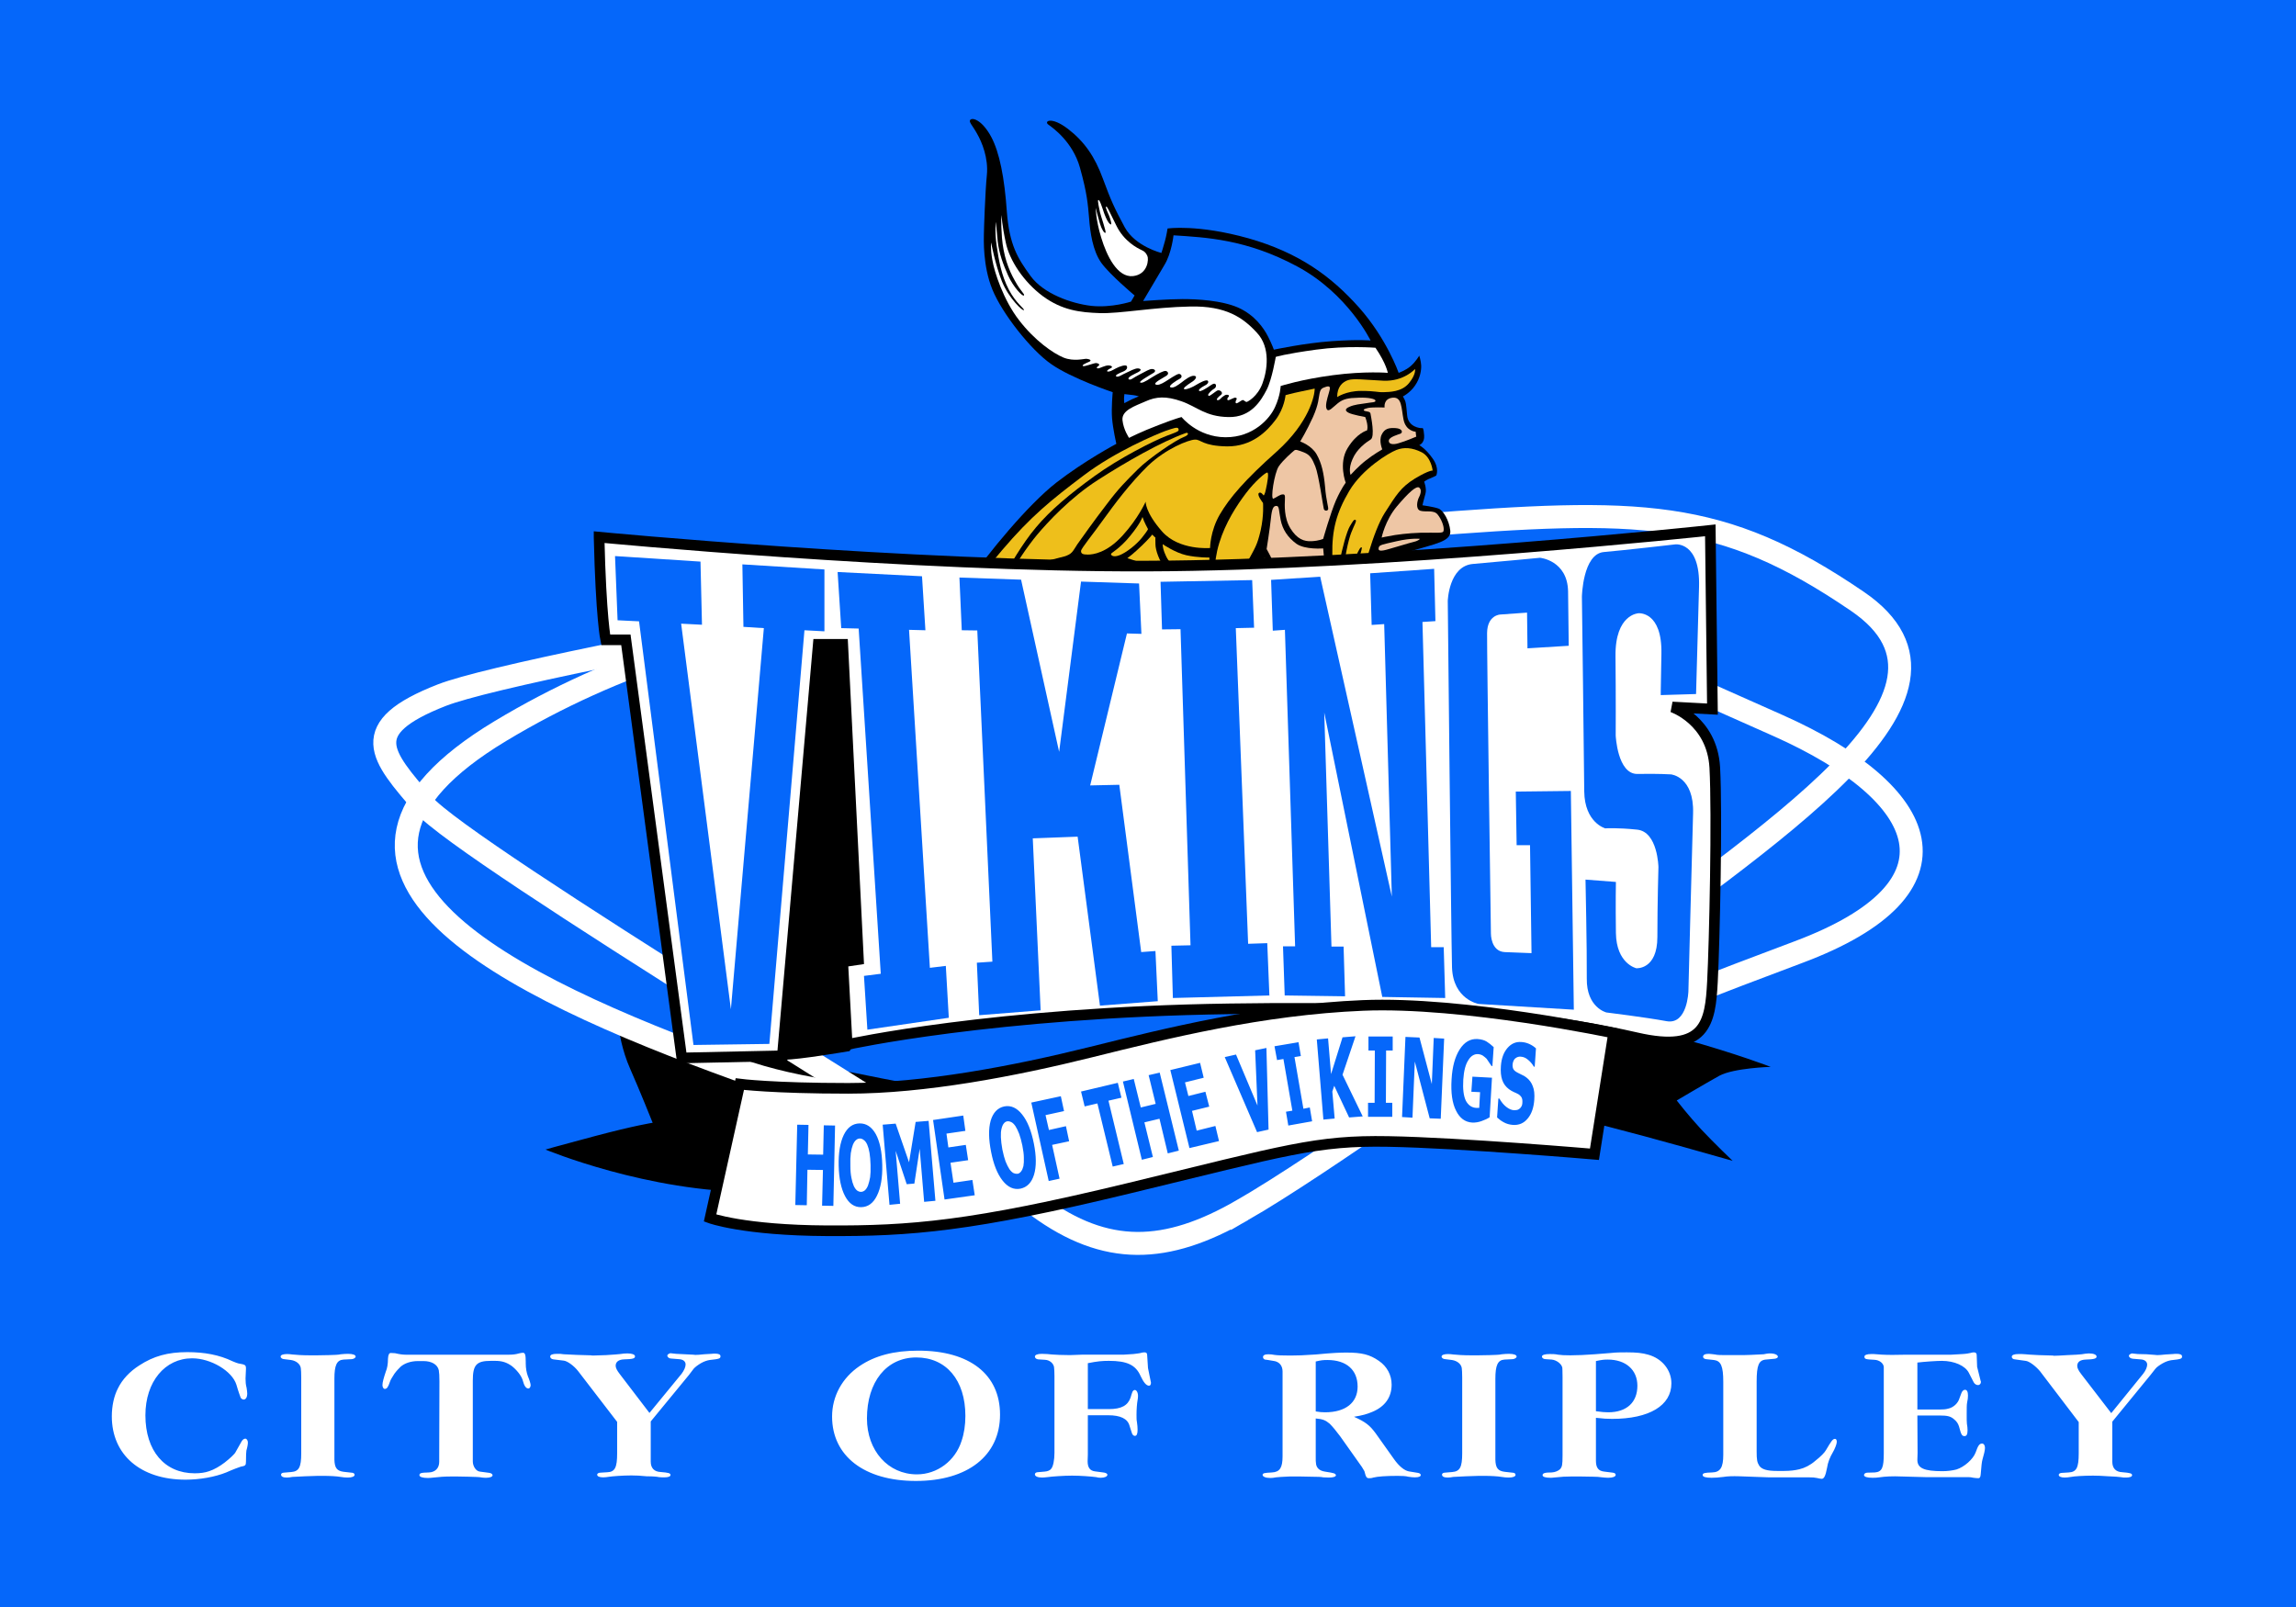
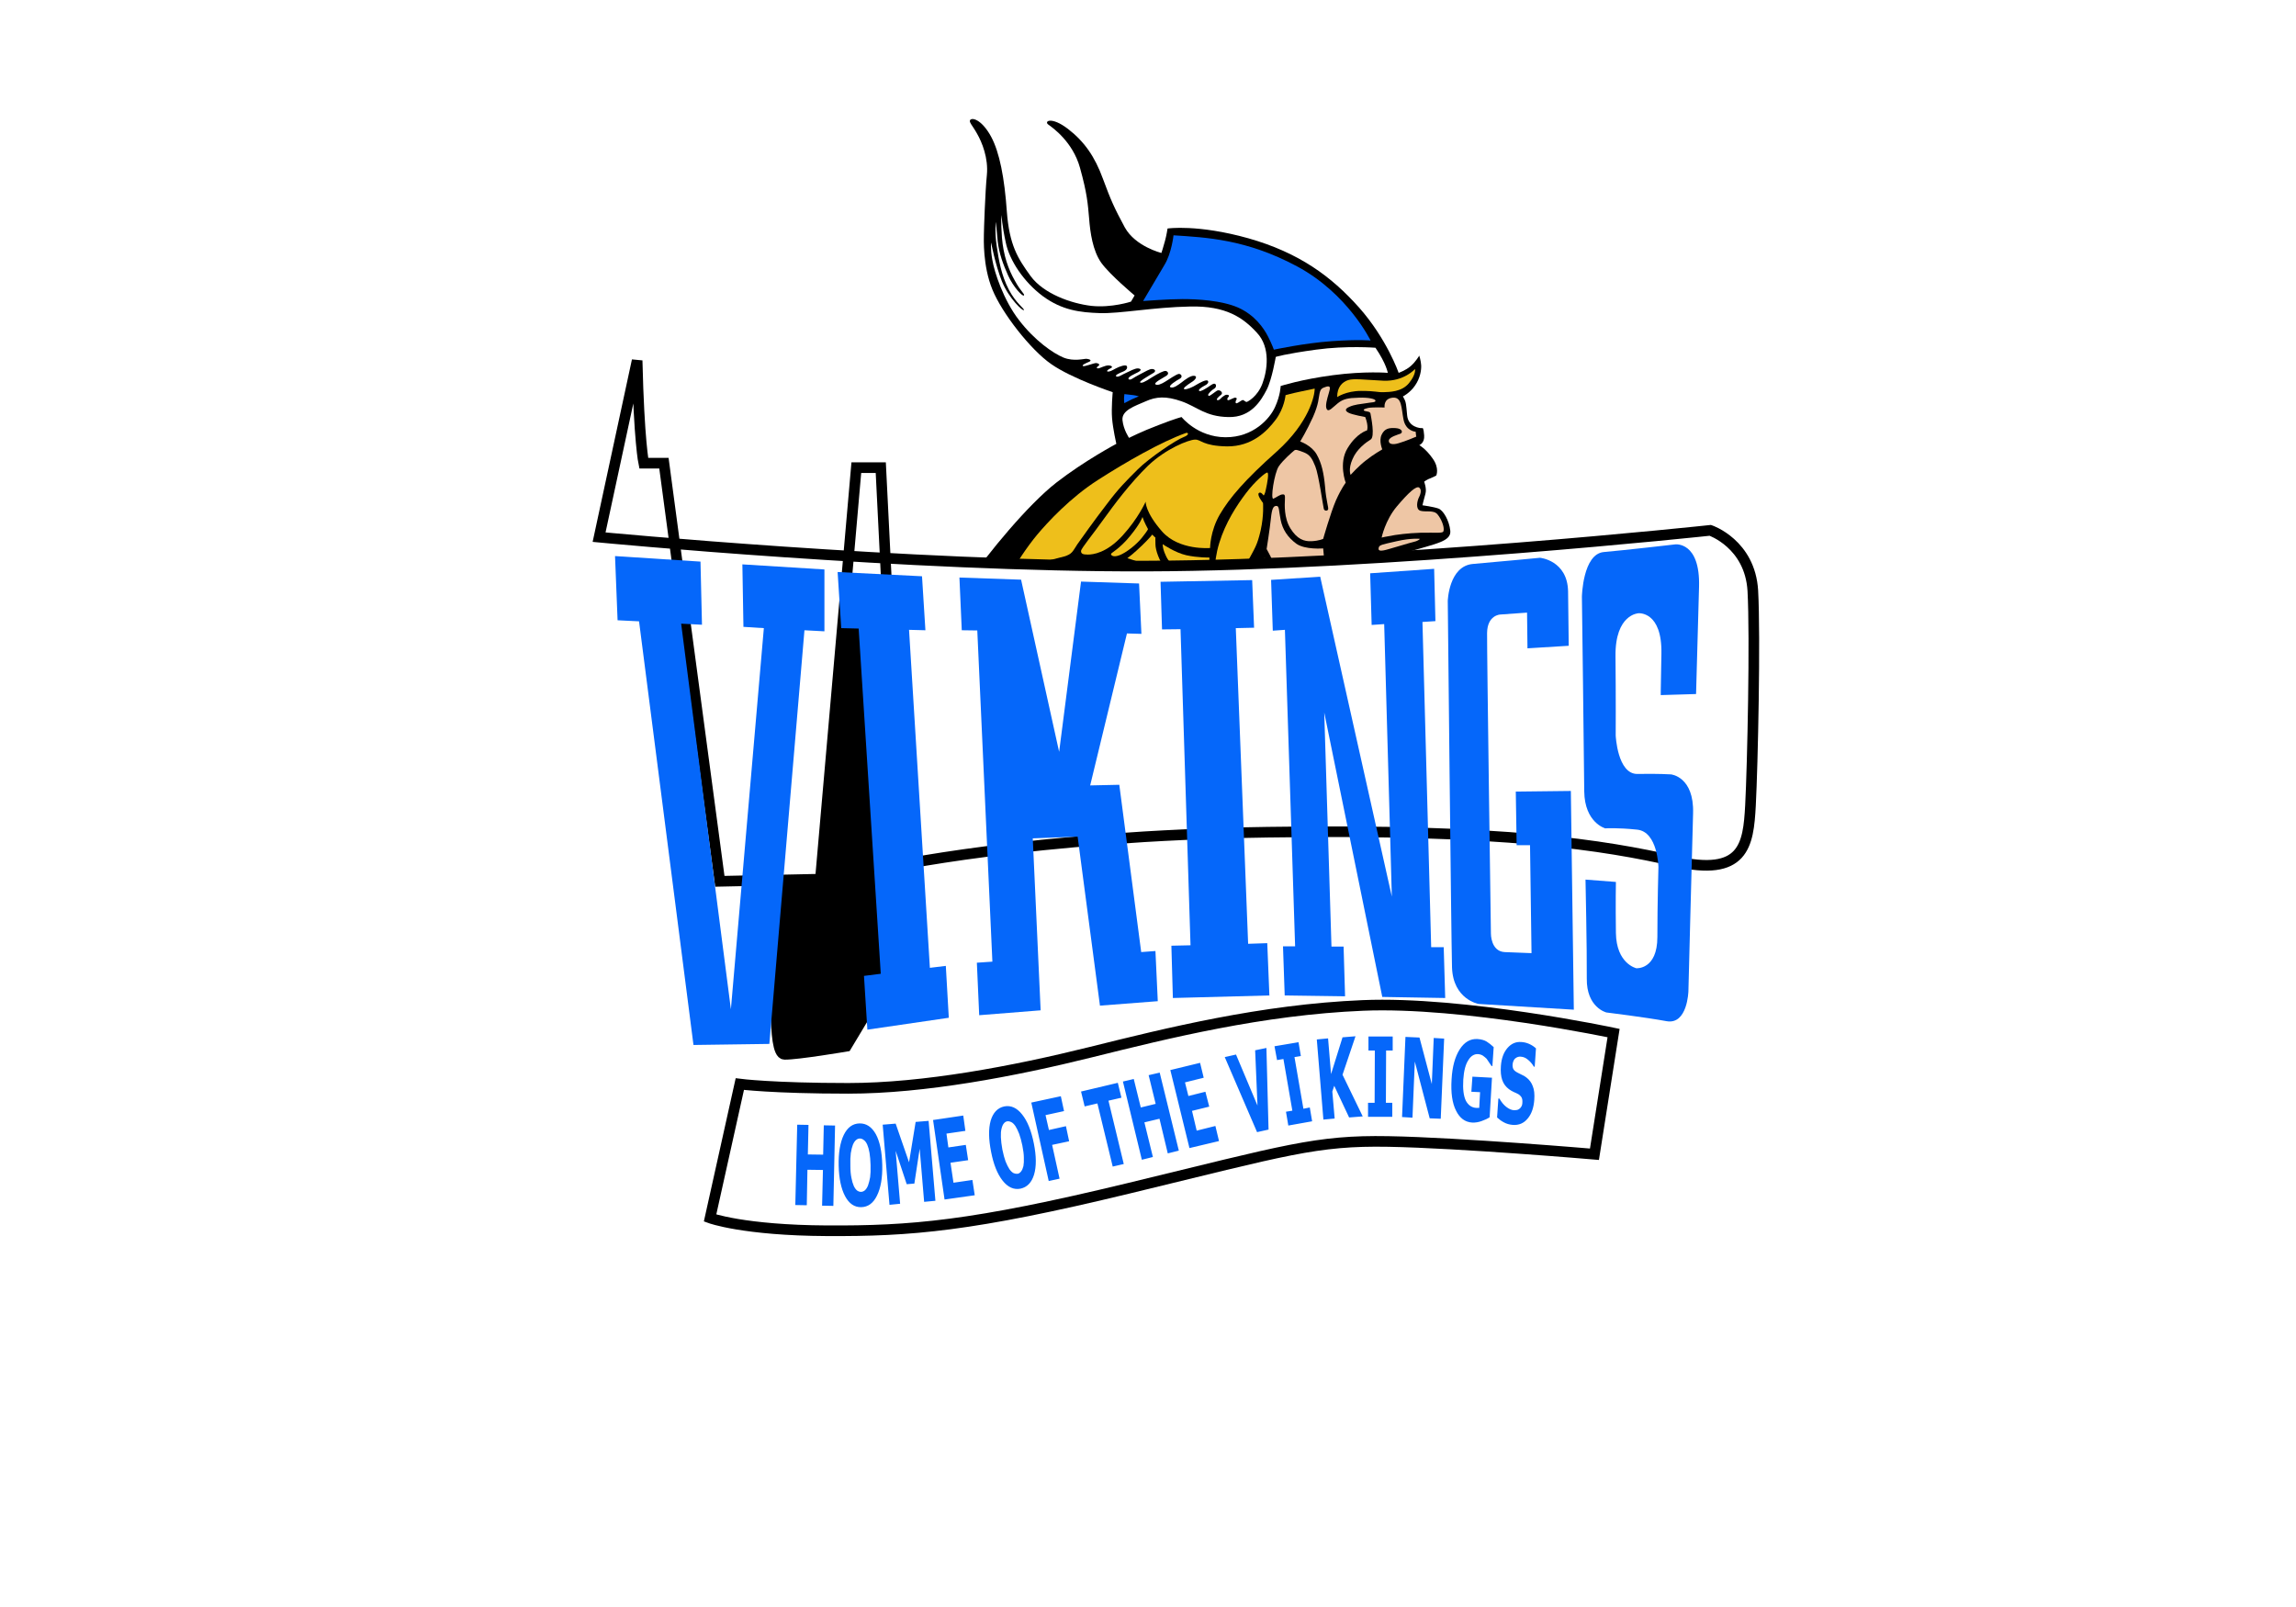
<svg xmlns="http://www.w3.org/2000/svg" version="1.2" viewBox="0 0 1080 756" width="1080" height="756">
  <title>flag (3)-svg</title>
  <style>
		.s0 { fill: #0567fa } 
		.s1 { fill: #000000 } 
		.s2 { fill: none;stroke: #ffffff;stroke-width: 10.8 } 
		.s3 { fill: #ffffff } 
		.s4 { fill: #eebf1b } 
		.s5 { fill: #eec6a5 } 
		.s6 { fill: #000000;stroke: #000000;stroke-width: 5 } 
		.s7 { fill: #ffffff;stroke: #000000;stroke-width: 5 } 
	</style>
-   <path id="Layer" class="s0" d="m0 0h1080v756h-1080z" />
  <g id="Layer">
-     <path id="Shape 18" class="s1" d="m589.9 520.8c-117.2 1.5-183.7 40-234.5 40-50.8 0.1-98.8-20-98.8-20 0 0 3.9-1.2 23.1-6.3 19.2-5.1 27.3-6.3 27.3-6.3 0 0-6.4-16-10.5-25.2-4.1-9.2-5.2-17.9-5.2-17.9 0 0 31.3 7.6 65.2 11.6 33.8 3.9 82.3 18.4 116.7 17.8 34.4-0.6 152.6-48.6 224-43.1 71.4 5.6 135.7 30.5 135.7 30.5 0 0-17.4 0.5-24.2 4.2-6.8 3.8-20 11.6-20 11.6 0 0 5.4 7 11.6 13.7 6.2 6.6 14.7 14.7 14.7 14.7-130.5-37.1-107.8-26.7-225.1-25.3z" />
    <path id="Shape 1" class="s2" d="m667.8 266.4c0 0 97.1 43.1 168.5 74.9 72.1 32.1 90.6 76.3 9.7 106.6-80.8 30.2-116.3 46.2-116.3 46.2 0 0-271.6 49.2-382.7 9-109.7-39.7-219.6-94.2-111.6-159.2 107.8-64.9 234.6-71.7 432.4-77.5z" />
    <path id="Shape 2" class="s2" d="m584.4 569.3c-36 20.8-64.2 21.5-96-1.7-31.7-23.1-269.5-166.2-289.3-189.2-19.8-23-31.4-35.7 8.8-51.4 40.7-15.8 356.3-71.7 458.9-79.8 104.7-8.2 142.6-8.2 206.9 35.7 64.5 44-40.9 108.5-132.6 178.1-37.2 28.3-120.2 87.3-156.7 108.3z" />
    <g id="Folder 1">
      <path id="Shape 1" class="s1" d="m466.2 64.3c4 7.4 6.3 19.5 7.4 35.2 1.2 15.8 5.1 22 11.2 30.4 6.1 8.3 19.1 12.9 28.6 14 9.5 1 18.6-2 18.6-2l1.7-2.9c0 0-11.7-9.8-15.7-15.4-4-5.7-5.2-14.2-5.7-20.9-0.6-6.8-0.9-11.6-4.3-23.8-3.4-12.2-12.8-18.8-14.9-20.3-2.1-1.5 1.3-4 9.2 2 7.8 6 12.7 13.1 16.5 23.5 3.8 10.3 5.4 13.8 10.3 22.9 5 9 17.2 12 17.2 12 0 0 1.1-3.3 1.7-5.7 0.7-2.5 1.2-5.8 1.2-5.8 0 0 14.1-2.1 38 4.6 23.9 6.8 39 17.9 52.1 32.6 13.1 14.8 18.6 30.7 18.6 30.7 0 0 3.3-1.1 5.7-3.2 2.4-2.1 4-4.9 4-4.9 0 0 0.8 2.5 0.9 4.6 0.1 2.1-0.4 5.9-2.9 9.5-2.4 3.5-5.7 5.1-5.7 5.1 0 0 0.4 0.6 0.9 1.7 0.5 1.2 0.6 1.6 1.1 7.2 0.5 5.6 6.3 6.1 6.9 6 0.5-0.1 0.8-0.2 1.1 3.4 0.3 3.7-2.3 4.6-2.3 4.6 0 0 3.1 1.7 6.3 6.3 3.3 4.6 1.7 8 1.7 8 0 0-0.8 0.5-2.5 1.2-1.8 0.6-3.2 1.7-3.2 1.7 0 0 1.3 3.3 0.6 5.7-0.7 2.4-1.4 5.4-1.4 5.4 0 0 5.1 0.7 7.4 1.5 2.3 0.7 5.2 5.6 5.7 10.5 0.5 5-7 6.1-18.3 9.5-11.3 3.4-19.2 6.9-19.2 6.9 0 0-0.2 3.7-2.5 13.1-2.4 9.4-3.3 13.4-9.2 25.5-5.9 12.1-16 15.7-17.4 15.7-1.5 0.1 4.1-5 6.8-8.9 2.8-3.8 3.7-10.2 3.7-18.3 0-8-1.7-20-1.7-20 0 0-5.8 2.2-12 6.6-6.2 4.3-10.9 9.7-10.9 9.7 0 0 3.4 6.5 3.2 12.3-0.2 5.8-1.2 10.9-1.2 10.9 0 0 1.8 4.1 1.8 9.4-0.1 5.3-1.2 7.5-1.2 7.5 0 0 2.4 6.5 1.2 12.6-1.3 6.1-3.8 8-3.8 8 0 0 0.2 1.4-0.2 4-0.5 2.5-1.5 3.7-1.5 3.7 0 0 0.3 0.7-0.3 2.9-0.5 2.1-1.7 2.8-1.7 2.8 0 0 0.2 1.4-2.3 6.6-2.5 5.3-5.5 8-8.3 7.7-2.8-0.2-4.6-3.1-3.7-6.8 0.9-3.8 1.1-14.5 1.4-26.4 0.4-11.8-7-54.6-44.6-73.2-37.6-18.6-73 5.7-81.5 11.4-8.6 5.8-13.4 13.2-15.5 11.8-2.1-1.5 1.3-5.5 11.5-20.1 10.1-14.5 28.6-37 42-47.5 13.4-10.4 28.3-18.3 28.3-18.3 0 0-1.6-7.1-2-12-0.4-4.8 0.3-12.3 0.3-12.3 0 0-19.2-6.4-28.9-13.2-9.7-6.7-23.2-24-27.7-35.1-4.6-11.2-4-24-4-25.8 0-1.8 0.6-20.1 1.4-28 0.8-8-2.3-15.5-4.6-19.5-2.2-4-4.2-5.7-3.1-6.6 1.3-1.1 5.7 0.6 9.7 8z" />
      <path id="Shape 2" class="s0" d="m528.9 185.4c0 0 2.7 0.3 4.3 0.5 1.5 0.2 2.5 0.6 2.5 0.6 0 0-0.5 0.1-3.4 1.4-2.9 1.4-3.4 1.8-3.4 1.8 0 0-0.4-1.6 0-4.3z" />
      <path id="Shape 3" class="s3" d="m473.1 114.1c1.7 8.3 8.4 18.5 17.4 25.2 9.1 6.7 17.6 7.7 26.9 8 9.3 0.3 25.5-2.8 42.4-3.1 16.8-0.4 24.9 5.2 31.4 12.3 6.6 7 4.9 17.9 2.6 24-2.3 6.1-6.9 8.5-7.4 8.6-0.6 0-1.2-0.8-1.7-0.9-0.6-0.1-2.1 1.3-2.9 1.5-0.8 0.2-0.7-0.9-0.3-1.5 0.4-0.6 0.3-1-0.3-1.1-0.6-0.2-2.1 0.8-3.1 1.1-1 0.4-1-0.8-0.3-1.4 0.6-0.6 0.2-1.1-0.6-1.1-0.7-0.1-1.5 0.5-2.3 1.1-0.7 0.6-1.4 1.7-2.3 1.4-0.8-0.2 0.6-1.6 1.8-2.5 1.1-1-0.4-2.1-1.2-2.1-0.8 0-1.1 0.5-2.6 1.5-1.4 1-2 1.5-2.3 0.8-0.2-0.6 1.8-2.5 2.9-3.1 1.1-0.6 1-2.3 0-2.3-0.9 0-2.1 1.1-3.1 1.7-1 0.6-3.4 2.2-4 1.7-0.6-0.4 0.7-1.5 2.2-2.3 1.6-0.7 2.5-1.8 1.8-2.5-0.8-0.7-4 1.1-5.5 2-1.4 0.9-4.2 2.2-5.4 2-1.2-0.2 1.1-1.9 3.1-3.2 2.1-1.2 3.1-2.9 1.5-3.1-1.7-0.3-4.6 2-6 3.1-1.5 1.1-3.8 2.9-5.2 2.3-1.4-0.6 2.8-3.2 4.3-4 1.5-0.8 0.9-2.2-0.3-2.3-1.2 0-5 2.8-6.6 3.7-1.6 1-3.6 1.9-4.5 1.2-0.9-0.8 3.6-3 5.1-4 1.6-1 0.6-2.2-0.3-2.3-0.9-0.1-3.4 1.1-6.6 3.1-3.2 2.1-4.7 2.8-5.4 2.3-0.7-0.4 4.3-3.3 6-4.3 1.7-0.9 1.1-1.9-0.3-2-1.3-0.1-3 1.1-6 2.6-3 1.5-4 2.7-4.9 2.3-0.8-0.4-0.2-1.3 3.2-2.9 3.4-1.5 2.3-2.2 0.9-2.3-1.4 0-3.8 1.3-5.5 2.1-1.7 0.7-3.6 2.2-4.6 1.7-0.9-0.6 1.5-1.6 3.2-2.3 1.7-0.7 2.2-1.8 1.7-2.6-0.5-0.8-3.4 0.2-5.1 1.1-1.8 1-2.9 1.6-3.8 1.5-0.8-0.1-0.1-0.9 1.2-1.5 1.3-0.5 0.9-1.3-0.9-1.4-1.7 0-4.1 1.4-4.8 1.4-0.8 0.1-1-0.5 0-1.1 1-0.6 0.2-1.3-0.9-1.4-1.1-0.1-5.5 1.8-6.3 1.4-0.7-0.4 1.2-1.3 2.9-2 1.6-0.7 0-1.3-1.2-1.4-1.1-0.1-6 1.4-10.9-0.6-4.8-2-13.4-7.9-20.8-17.5-7.4-9.5-11.7-22.8-12.6-28.3-1-5.5-0.6-8.3-0.6-8.3 0 0 1.9 10.2 5.1 18.3 3.3 8.1 9.9 14.1 10.3 13.5 0.5-0.6-3.6-3-7.1-9.7-3.5-6.8-4.7-13.7-5.7-20.7-1-6.9-0.3-11.1-0.3-11.1 0 0 0.2 3.3 0.8 9.1 0.7 5.9 2.5 10.7 4.9 16.1 2.4 5.4 6.9 10.1 7.4 9.4 0.6-0.7-1.2-1.4-4.2-6.9-3.1-5.4-5.4-11.9-6.1-20.3-0.6-8.3-0.2-10.6-0.2-10.6 0 0 0.2 4.6 2 12.9z" />
      <path id="Shape 5" class="s0" d="m610.1 125.3c23.9 12.8 34.6 34.9 34.6 34.9 0 0-5.4-0.6-18.3 0.3-12.8 0.9-27.2 4-27.2 4 0 0-0.8-2.4-2.8-6.3-2-3.9-6.2-10-14-13.5-7.8-3.4-19.3-4-26.1-4-6.7 0-18.6 0.9-18.6 0.9 0 0 6.7-11.4 10-16.9 3.4-5.5 4.3-14 4.3-14 15.3 1 34.2 1.8 58.1 14.6z" />
      <path id="Shape 6" class="s3" d="m652.8 175.4c0 0-10.7-0.9-25.8 1.1-15.1 2-24.6 5.1-24.6 5.1 0 0-0.1 4.3-2.6 9.8-2.4 5.5-10.3 14.4-23.4 14.3-13.2-0.1-20.6-9.5-20.6-9.5 0 0-2.7 0.6-10.9 3.8-8.2 3.1-13.8 6-13.8 6 0 0-2.6-3.7-3.1-8.3-0.5-4.7 5.9-6.7 10.9-8.9 4.9-2.2 9.5-2.6 16.9 0 7.4 2.6 11.2 7.2 22 7.4 10.8 0.3 15.5-8 18-12.8 2.5-4.8 4.3-15.5 4.3-15.5 0 0 4.3-1.4 18.9-3.4 14.6-2 28-0.9 28-0.9 5.1 7.5 5.8 11.8 5.8 11.8z" />
      <path id="Shape 7" class="s4" d="m634.2 178.8c2.6-0.8 6.9-0.2 16.6 0.3 9.6 0.4 14.8-5.5 14.8-5.5 0 0 0.6 2.4-2.8 6.6-3.4 4.2-9.2 4.2-12 4.3-2.9 0.1-3.7-0.6-10.6-0.6-7 0-11.2 2.9-11.2 2.9-0.1-4.7 2.5-7.2 5.2-8z" />
      <path id="Shape 27" class="s5" d="m643 202.5c0 0-4.8 1.2-9.1 8.3-4.4 7.1-0.9 16.3-0.9 16.3 0 0-1.9 2.3-4.6 8.3-2.6 6.1-6 18.1-6 18.1 0 0-1.8 0.9-5.4 1.1-3.6 0.2-6.9-1-10-6-3.1-5-2.7-11.3-2.6-13.4 0.1-2.2 0-2.7-1.1-2.6-1.2 0-2.9 1.4-4.3 2-1.5 0.5 0.4-12 2.5-15.2 2.2-3.2 6.5-6.8 7.2-7.4 0.7-0.7 1.7-0.3 4.6 0.8 2.8 1.1 3.9 2.8 5.4 6.6 1.6 3.9 3.7 19.1 4 20 0.3 1 1.6 1.1 2 0.3 0.4-0.7-0.9-4-1.4-10.6-0.6-6.5-1.6-11.2-4-15.4-2.4-4.2-7.7-6-7.7-6 0 0 3.1-5.1 6-11.5 2.8-6.3 2.6-9 3.1-11.1 0.5-2.2 1-2.5 3.2-3.2 2.2-0.6 1.8 0.8 1.1 3.2-0.7 2.4-1.8 6-0.9 7.4 0.9 1.5 2.7-0.8 5.2-2.8 2.5-2 4.8-2.5 9.7-2.6 4.9-0.2 8 0.6 8 1.4 0.1 0.9-1.9 0.7-4.5 1.2-2.6 0.4-5.4 0.6-7.8 1.7-2.3 1-1.9 2-0.3 2.8 1.7 0.9 7.8 2 7.8 2 1.7 4.5 0.8 6.3 0.8 6.3z" />
      <path id="Shape 28" class="s5" d="m623.3 267.8c0 0-2.7 1-10.3 6.6-7.6 5.5-11.7 11.1-11.7 11.1 0 0 0.1 0.1 0.8-3.1 0.7-3.3-0.8-11.1-2-14.9-1.2-3.8-4.3-9.2-4.3-9.2 0 0 1.5-9.4 2-14.3 0.5-4.9 1.2-6 2.6-6 1.4 0 1.1 2.1 2 6.6 0.9 4.5 3.3 8.2 7.4 11.2 4.1 2.9 12.6 2.2 12.6 2.2z" />
      <path id="Shape 24" class="s5" d="m665.1 254.9c-2.5 0.6-7.8 2.3-11.8 3.4-4 1.2-5.1 0.9-4.8-0.5 0.2-1.5 1.6-1.6 8.5-3.2 7-1.6 10.9-1.1 10.9-1.1 0 0-0.4 0.8-2.8 1.4z" />
      <path id="Shape 25" class="s5" d="m649.9 252.9c0 0 1.6-8 7.1-14.6 5.6-6.6 9.2-9.9 10.6-8.9 1.4 1.1 0.4 3.6-0.3 4.9-0.6 1.3-1.6 5.3 0.9 6 2.5 0.7 6.2-0.5 8 1.7 1.8 2.2 2.9 5.2 2.9 6.9-0.1 1.7 0.2 1.8-6.3 1.7-6.5-0.1-11.8 0.4-16.6 1.1-4.8 0.8-6.3 1.2-6.3 1.2z" />
      <path id="Shape 26" class="s5" d="m666.2 205.4c0 0-5.1 2.2-8.3 3.1-3.2 1-4.9 0.2-4.6-1.4 0.4-1.6 4.2-2.6 5.5-3.1 1.2-0.6 0.8-2.4-2.3-2.6-3.2-0.2-5.2 0.2-6.6 3.1-1.4 2.9 0.3 6.9 0.3 6.9 0 0-4.5 2.6-7.7 5.2-3.3 2.5-7.2 6.8-7.2 6.8 0 0-1.2-2.7 0.9-7.4 2-4.8 6.4-7.9 8.5-9.2 2.2-1.3 0.2-10.8 0-12-0.1-1.2-1.2-1.1-2.5-1.4-1.3-0.4-0.9-1 1.4-1.5 2.3-0.4 7.7-0.2 7.7-0.2 0 0-0.7-4.1 3.7-4.6 4.5-0.5 4.1 4.7 5.2 10.3 1.1 5.5 5.7 5.7 5.7 5.7 0.1 1.4 0.3 2.3 0.3 2.3z" />
-       <path id="Shape 23" class="s4" d="m548.6 205.1c-5.8 2.2-22.1 10.4-33.8 18.9-11.7 8.5-20.6 15.9-27.4 24-6.9 8.1-12.9 19.3-14 20.6-1.2 1.3-7.4 5.4-11.5 8.3-4.1 2.9-9.2 8.8-10.6 8.9-1.4 0.1 6.4-10.8 20-26.9 13.7-16.1 23.3-23.8 38.4-35.2 15-11.4 34.3-19.4 38.3-20.9 4.1-1.4 6-2.1 6.3-1.1 0.4 1.2 0.1 1.2-5.7 3.4z" />
      <path id="Shape 22" class="s4" d="m557.8 203.7c0.9-0.4 2.2 0.7-1.2 2-3.3 1.2-16 9.7-21.4 15.1-5.5 5.5-8.9 8.8-14.6 16.4-5.8 7.5-11.5 15.6-13.8 18.8-2.2 3.3-2.4 4.7-6.3 5.8-3.8 1-7.2 1.7-14 4-6.8 2.3-9.9 3.8-9.7 2.3 0.1-1.5 6.4-11 11.1-16.6 4.8-5.7 15.5-17.4 28.7-25.8 13.1-8.4 29.5-17.8 41.2-22z" />
      <path id="Shape 21" class="s4" d="m543.5 252.9c0 0-0.1 0.3 0 3.1 0 2.9 1.8 7.8 4.8 12.1 3 4.3 7.8 6.4 8.6 6.8 0.8 0.5 0.7 1.8-0.3 1.7-1-0.1-11.6-8.5-16.6-10.5-4.9-2.1-9.7-3.5-9.7-3.5 0 0 3.1-2.3 6.9-6 3.7-3.6 4.8-5.1 4.8-5.1 0.7 0.8 1.5 1.4 1.5 1.4z" />
      <path id="Shape 20" class="s4" d="m540 248.9c0 0 0 0.5-2.8 4-2.8 3.5-7.5 7.1-10.6 8.3-3.1 1.2-4.1-0.1-4-0.6 0-0.5 4.2-2.5 9.1-8.6 4.9-6 5.7-8.8 5.7-8.8 0.7 2.3 2.6 5.7 2.6 5.7z" />
      <path id="Shape 19" class="s4" d="m601 335c1.3-2 2-2.9 2.3 1.4 0.2 4.4-2.9 10.1-2.9 10.1 0 0-0.8-1.2-1.7-2.3-1-1.2-2-2.1-1.7-2.6 1.6-2.9 2.6-4.6 4-6.6z" />
      <path id="Shape 16" class="s4" d="m589.5 311.8c3.2 1.5 5.8 4.9 6.6 5.8 0.8 0.8 0.4 2.8-0.3 4-0.7 1.2-1.4 2.4-2.3 2.5-0.8 0.1-4-1.3-6.8-3.4-2.9-2.1-4-6.3-4-7.7-0.1-1.4-0.5-2.9 1.4-2.9 2.5 0 2.2 0.2 5.4 1.7z" />
      <path id="Shape 17" class="s4" d="m595.8 326.4c0-0.5 1.2-2.2 2.6-5.1 1.3-3 2-4.6 3.1-4.9 1.2-0.2 0.9 3 0.3 8-0.6 5-2.8 8.3-2.8 8.3-1-2.6-3.2-5.7-3.2-6.3z" />
      <path id="Shape 18" class="s4" d="m593 328.7c2.4 2.2 4.1 5 4.2 6.6 0.2 1.6-1.2 4.1-2.2 4-1.1-0.1-2.5-1.1-4.6-2.6-2.1-1.4-3.2-3.1-3.7-5.4-0.6-2.3-0.5-6.1 0.8-6 1.9 0.1 3 1.3 5.5 3.4z" />
      <path id="Shape 15" class="s4" d="m595.2 299c1.1-2.7 2.4-7.2 4.3-7.2 2 0 1.8 9.1 0.6 16-1.2 6.9-2.6 8-2.6 8 0 0-1.3-1.9-2.8-3.7-1.5-1.8-3.2-3.4-3.2-3.4 1.2-3.6 2.7-7 3.7-9.7z" />
      <path id="Shape 13" class="s4" d="m565.5 286.4c-2.7-2.5-5.2-6.1-5.2-8 0-2 2-2.5 2.9-2.6 0.9-0.1 3.6 0.4 8.3 2.6 4.7 2.1 9.1 5.1 9.1 5.1 0 0-0.3 1.4-0.5 3.2-0.2 1.7-0.3 4.5-0.3 4.5-10.2-0.1-11.6-2.4-14.3-4.8z" />
      <path id="Shape 14" class="s4" d="m579.8 305.5c-2.1-1.2-4.8-4.7-5.7-6.8-1-2.2-1.2-4 0-4.6 1.2-0.6 4.9 0 9.1 2 4.2 2 7.2 5.1 7.2 5.1 0 0-0.5 1-0.9 2.9-0.4 2-0.8 3.7-0.8 3.7-2.8-0.1-6.8-1-8.9-2.3z" />
      <path id="Shape 12" class="s4" d="m597.5 269.5c1.3 5.9 0.5 15.8-2.3 20.3-2.7 4.6-3.4 8.6-3.4 8.6 0 0-1.3-1.2-4-3.2-2.7-1.9-4.6-2.5-4.6-2.5 0 0 0.1-4.7 0.9-8.3 0.8-3.7 3-9.5 4.6-12.6 1.5-3.1 4.7-9.1 6-9.2 1.4-0.1 1.5 1 2.8 6.9z" />
      <path id="Shape 11" class="s4" d="m568.9 262.3l-0.3 11.2c0 0-9.8-0.8-14.8-5.4-5.1-4.7-5.2-6.4-6.1-8.3-0.8-2-0.8-3.8-0.8-3.8 0 0 5.8 4 11.1 5.2 5.4 1.2 10.9 1.1 10.9 1.1z" />
      <path id="Shape 9" class="s4" d="m600.7 212.3c-15.3 13.6-22.3 21.9-26.9 29.7-4.6 7.9-4.6 15.8-4.6 15.8 0 0-14.6 1.3-22.6-7.8-8-9.1-7.7-14-7.7-14 0 0-3.4 7.8-10.9 16-7.5 8.2-13.9 8.9-16.3 8.9-2.4 0-3.2-0.4-3.2-1.7 0.1-1.3 5.5-7.7 10.6-14.9 5.2-7.2 12.5-17 20.9-25.2 8.5-8.1 19.1-12.2 22.1-12.3 2.9-0.1 3.5 3 15.1 3.2 11.7 0.1 18.8-7.1 22.9-12.6 4.1-5.5 4.6-11.5 4.6-11.5 0 0 3.2-0.9 7.1-1.7 4-0.8 6.6-1.4 6.6-1.4 0.1 3.1-2.5 15.8-17.7 29.5z" />
      <path id="Shape 10" class="s4" d="m595.5 230c-0.5 2.7-1.1 3.1-1.1 3.1 0 0-1.4-2.1-2.3-1.1-0.9 1 2 4.6 2 4.6 0 0 0.5 5.6-1.1 12.9-1.7 7.2-2.4 7.8-7.2 16.6-4.8 8.7-4.6 14.8-4.6 14.8 0 0-0.8-0.7-4-3.1-3.2-2.4-4.3-2-5.1-2.9-0.8-0.8-1.6-9.6 1.4-19.4 3-9.8 8.3-17.8 12.6-23.5 4.3-5.7 9.3-9.8 10-9.7 0.9 0.1 0 5-0.6 7.7z" />
-       <path id="Shape 8" class="s4" d="m632.7 297c2.4-5.8 3-11.1 3.7-17.5 0.8-6.4 2.6-15.6 3.2-17.7 0.6-2.2 1.2-4.1 0.9-4.3-0.4-0.2-1.2 0.6-2.9 4.8-1.7 4.2-3.2 15.3-4.9 25.2-1.6 10-4.2 16.4-4.6 16.3-0.3-0.1-0.3-1 0.9-5.1 1.2-4.1 2-13.5 2.6-24.9 0.6-11.4 2.7-19.8 4-23.2 1.3-3.4 2.8-5.7 2-6-0.8-0.3-1.2 0.6-2.6 2.9-1.4 2.2-3.8 10.8-4.8 16.8-1.1 6.1-0.7 18.7-1.2 19.2-0.5 0.6-2.1-11.1-2.3-22.6-0.2-11.5 1.9-19.7 8-30 6.2-10.4 18.5-17.8 22.1-19.2 3.5-1.4 7.5-1.2 12 1.1 4.5 2.4 5.1 8.6 5.1 8.6 0 0-1.4-0.4-8.3 3.7-6.8 4.2-8.9 7.9-14.3 16.3-5.3 8.5-10.2 26.8-13.4 42.1-3.2 15.3-8.4 23.1-8.9 22.9-0.3-0.1 1.3-3.7 3.7-9.4z" />
-       <path id="Shape 4" class="s3" d="m519.4 100.4c1.1 2.9 1.9 4.4 2.9 5.1 1 0.7-0.1-2.8-0.6-4-0.4-1.1-1.9-3.9-1.4-4.3 0.4-0.3 1.1 1.3 4.8 8.9 3.7 7.6 10.1 10.7 11.8 11.5 1.6 0.7 2.2 1.5 2.8 2.8 0.7 1.3 0.4 8.7-6.8 9.5-7.3 0.7-12.3-9.5-14.9-18.1-2.6-8.5-2.6-14-2.6-14 0 0 1.2 4.8 2 7.4 0.8 2.7 2.1 4.7 2.6 4.3 0.5-0.3-2.2-7.9-2.6-9.7-0.4-1.8-1.2-5.6-0.8-5.7 0.7-0.3 1.8 3.4 2.8 6.3z" />
    </g>
    <path id="Shape 16" class="s6" d="m365.7 455.4l3.4-149.2 18.7-14.6 16.9 6.8 5.8 95 2.6 73.8-15 25c0 0-23 3.9-29.1 3.8-6.1-0.1-3.3-40.6-3.3-40.6z" />
-     <path id="Shape 15" class="s7" d="m281.8 252.7c0 0 146.2 14 257.7 13.6 111.4-0.3 265-16.8 265-16.8l1 84.1-18.9-1c0 0 18.7 6.3 20 28.4 1.2 22-0.1 82-1.1 101-1 18.9-3.1 33.7-35.7 26.2-32.7-7.4-80.1-15.3-191.4-13.6-111.3 1.6-179.9 16.8-179.9 16.8l-2.1-38.9 7.4-1.1-7.4-148.3h-11.5l-16.9 193.6-47.3 1-26.3-196.7h-9.5c0 0-2.2-10.2-3.1-48.3z" />
+     <path id="Shape 15" class="s7" d="m281.8 252.7c0 0 146.2 14 257.7 13.6 111.4-0.3 265-16.8 265-16.8c0 0 18.7 6.3 20 28.4 1.2 22-0.1 82-1.1 101-1 18.9-3.1 33.7-35.7 26.2-32.7-7.4-80.1-15.3-191.4-13.6-111.3 1.6-179.9 16.8-179.9 16.8l-2.1-38.9 7.4-1.1-7.4-148.3h-11.5l-16.9 193.6-47.3 1-26.3-196.7h-9.5c0 0-2.2-10.2-3.1-48.3z" />
    <path id="Shape 29" class="s7" d="m399 512c35.6 0 77.8-8 114-17 36.2-9 80.5-20 128-22 47.5-2 118 13 118 13l-9 57c0 0-63.1-5.4-97-6-33.9-0.6-48.1 4.1-122 22-73.9 17.9-102.7 20.2-142 20-39.3-0.2-55-6-55-6l14-63c0 0 15.4 2 51 2z" />
    <g id="Folder 1">
      <g id="Folder 3">
        <path id="Shape 10" class="s0" d="m387.8 267.9v29.1l-9.4-0.5-16.5 194.6-35.7 0.5-25.6-199.3-10.1-0.5-1.2-30.2 40.2 2.6 0.7 29.7-9.8-0.5 23.4 181.4 15.5-179.3-9.6-0.6-0.5-29.4z" />
        <path id="Shape 11" class="s0" d="m480.3 272.7l17.9 81 10.3-80.1 27.3 0.9 1.1 23.7-6.8-0.2-17.3 71.5 13.7-0.3 10.3 78.7 6.7-0.5 1.1 23.6-27.2 2.1-10.5-79.5-21.1 0.8 3.7 80.9-28.9 2.3-1.1-24.7 7.3-0.5-7.1-155.8-7.3-0.1-1.1-24.8z" />
        <path id="Shape 9" class="s0" d="m433.7 271.1l1.6 25.4-7.7-0.2 9.8 159 7.5-0.9 1.4 24.4-38.3 5.6-1.6-25.3 7.9-1-10.4-162.4-8.2-0.2-1.7-26.4z" />
        <path id="Shape 9 copy" class="s0" d="m589 272.9l0.9 22.4-8.6 0.2 5.8 148.5 9-0.3 1 24.6-45.4 1.2-0.7-24.6 9-0.2-4.7-148.7-8.7 0.1-0.7-22.4z" />
        <path id="Shape 12" class="s0" d="m609.2 445.2l-4.8-148.9-5.7 0.4-0.8-23.9 23.1-1.5 33.7 150.5-3.6-128.2-5.9 0.4-0.7-24.3 30.1-2.1 0.6 24.6-6.1 0.4 4.1 153h5.9l0.7 23.9-29.6-0.5-27.3-133.8 3.4 110.1h5.7l0.7 23.4-28.4-0.4-0.8-23.1z" />
        <path id="Shape 13" class="s0" d="m692.9 265.3c11.7-1 31.5-2.9 31.5-2.9 0 0 12.9 1.2 13.2 15.8 0.2 14.7 0.3 25.6 0.3 25.6l-19.4 1.2-0.2-16.8-12.6 0.9c0 0-6.1 0.2-6.2 8.7-0.1 8.5 1.8 141.4 1.8 141.4 0 0-0.1 8.3 6.4 8.7 6.6 0.3 12.7 0.5 12.7 0.5l-0.7-50.8h-6.3l-0.4-25.2 25.9-0.3 1.4 102.9-44.8-2.7c0 0-12-2.1-12.5-17.2-0.4-15.2-2-172.4-2-172.4 0 0 0.5-16.5 11.9-17.4z" />
        <path id="Shape 14" class="s0" d="m760.1 438.9c0.2 14.5 9.6 16.6 9.6 16.6 0 0 9.9 0.8 9.9-14.7 0-15.9 0.5-32.9 0.5-32.9 0 0-0.3-16.6-10-17.6-9.6-1-15-0.6-15-0.6 0 0-9.7-2.6-9.9-17.4-0.1-15.1-1.1-91.6-1.1-91.6 0 0 0.4-20.1 10.3-21 10.3-0.9 33.6-3.6 33.6-3.6 0 0 11.8-1.5 11.2 20-0.6 20.8-1.4 50.4-1.4 50.4l-16.6 0.5c0 0-0.1 0.3 0.3-19.4 0.4-20.2-10.8-19.1-10.8-19.1 0 0-11 0.4-10.8 20.2 0.2 19.3 0.1 37.3 0.1 37.3 0 0 0.8 18.2 10.2 18.1 9.6-0.2 15.8 0.2 15.8 0.2 0 0 10.9 1 10.4 18.3-0.5 16.8-2.2 83.7-2.2 83.7 0 0-0.4 15.9-10.3 14.1-9.7-1.8-28.3-4.1-28.3-4.1 0 0-9.4-2.3-9.2-16 0.1-14-0.6-46.5-0.6-46.5l14.3 1.1c0 0-0.2 9.2 0 24z" />
      </g>
    </g>
  </g>
  <path id="CITY OF RIPLEY" fill-rule="evenodd" class="s3" d="m115.4 676.8c0.6 0 1.2 0.8 1.2 1.8 0 0.8-0.2 2.1-0.7 3.8-0.1 0.6-0.2 2.3-0.2 5.2 0 1.8-0.3 2-2.5 2.4-0.9 0.3-3.2 1.1-6.8 2.7-5.2 2.1-12.4 3.4-19.1 3.4-21.2 0-34.7-11.7-34.7-29.8 0-4.8 1-9.6 2.9-13.2 2-4.1 5.5-7.9 10.1-10.8 6.6-4.3 13.3-6.2 22.5-6.2 8.1 0 15.1 1.3 21.3 4.3 1.2 0.5 2.2 0.9 2.7 1 3.4 0.6 3.6 0.7 3.6 2.6l-0.2 4.5c0 1.5 0.1 2.9 0.5 4.4 0.1 0.9 0.3 1.7 0.3 2.6 0 1.9-0.7 2.9-1.7 2.9-0.6 0-1.2-0.5-1.4-0.9-0.2-0.6-1-2.6-2-6.1-2-6.4-12-12.4-20.8-12.4-12.8 0-22 11-22 26.8 0 16.7 9 27.3 23.2 27.3 2.6 0 4.8-0.3 6.8-1 2.4-0.8 4.8-2.2 7.2-4 2.7-2.1 4.3-3.7 5-4.6l3.1-5.5c0.5-0.8 1.1-1.2 1.7-1.2zm41.9-28.2v38.1c0.1 3.9 1.2 5.3 4.4 5.7l3.6 0.4c0.9 0 1.5 0.4 1.5 1 0 0.8-1.2 1.3-3.2 1.3-1.1 0-2.2-0.1-3.4-0.3-1.6-0.3-5-0.5-8.3-0.5h-2.3l-6.1 0.2c-3.4 0.2-5.4 0.3-6 0.3-1 0.2-1.8 0.3-2.6 0.3-1.8 0-2.7-0.5-2.7-1.4 0-0.5 0.6-0.9 1.3-0.9l3.5-0.3c3.6-0.3 4.7-2.2 4.7-8.8v-35.6c0-2.3-0.1-3.7-0.2-4.5-0.3-1.9-2.1-3.4-4.6-3.8l-3.2-0.4c-0.9 0-1.7-0.6-1.7-1.2 0-0.8 1.2-1.2 3.1-1.2 0.8 0 1.6 0.1 2.4 0.2 2 0.2 4.6 0.4 8.7 0.4h2.7l5.7-0.1c2.6-0.1 4.5-0.1 5.7-0.4q1.9-0.2 3.4-0.2c2.3 0 3.6 0.5 3.6 1.3 0 0.5-0.8 1.1-1.8 1.2l-3.9 0.2c-3.2 0.2-4.3 2.7-4.3 9zm49.4 1.2c0-2.4-0.1-4.1-0.3-5.2-0.6-2.7-3.4-4.3-7.2-4.3h-2.6c-3.3 0-6.2 1-8.1 2.6-0.9 0.9-2 2-3 3.4-1 1.6-1.8 2.8-2.1 3.8-0.8 2.4-1.4 3.3-2.4 3.3-0.6 0-1.1-0.8-1.1-1.8 0-1.3 0.6-3.4 1.6-6.4 0.6-1.4 1-3.4 1-6 0.1-2 0.6-2.7 1.3-2.7 0.7 0 1.3 0.1 2 0.1 2.1 0.5 3.7 0.7 4.9 0.7h48.9c1.7 0 3.2-0.2 4.5-0.6 0.8-0.2 1.5-0.3 1.9-0.3 1 0 1.3 1 1.3 4.3v0.7c0 2.3 0.4 4.4 1 6 0.7 1.6 1.3 3.6 1.3 4.2 0 0.9-0.5 1.6-1 1.6-1.2 0-2-1.1-2.8-4.1-0.7-2.1-2.8-4.7-5.1-6.5-2.4-1.7-4.6-2.4-7.8-2.4h-2c-6.8 0-8.5 1.9-8.5 9.3v38c0 2.3 1.5 4.6 3.3 4.8l4.5 0.6c0.8 0.1 1.5 0.6 1.5 1.1 0 0.7-1.2 1.2-2.9 1.2-0.6 0-1.3 0-2-0.1-1.4-0.3-3.6-0.3-6.5-0.4l-5.3-0.1h-2.6c-3.4 0-5.9 0.2-8.4 0.5-0.9 0.1-1.9 0.2-2.7 0.2-2.5 0-4-0.5-4-1.3 0-1 0.7-1.2 4.4-1.3 3-0.1 4.9-2 4.9-5v-2.7zm65.3-4.7c-2-2.6-5.1-4.8-6.8-5l-4.9-0.6c-0.9-0.1-1.5-0.7-1.5-1.3 0-0.9 1.1-1.3 3.2-1.3 1.2 0 2.2 0 3.2 0.2 0.5 0 2.6 0.1 6.2 0.3l6.7 0.2c0.2 0.1 0.5 0.1 0.8 0.1 0.9 0 3-0.1 6.2-0.2 3.4-0.2 5.6-0.4 6.6-0.5 1.1-0.2 2.4-0.3 3.4-0.3 2.2 0 3.6 0.5 3.6 1.4 0 1-1.1 1.3-5.2 1.4-2.5 0.1-3.9 1.2-3.9 3 0 1 0.6 2.2 2 4l13.9 18.2 15.1-18.4c1.2-1.6 1.9-3.2 1.9-4.4 0-1.4-1.1-2.4-3.2-2.5l-3.7-0.3c-0.9 0-1.7-0.7-1.7-1.4 0-0.4 0.5-0.8 1.4-1.1l2.8 0.3 4.1 0.2 4 0.2c0.3 0 0.7 0.1 0.9 0.1 0.9 0 2.3-0.1 4.1-0.3q2.5-0.1 3.4-0.2c0.5-0.1 1.2-0.1 1.8-0.1 1.6 0 2.5 0.4 2.5 1.2 0 1.1-0.4 1.3-5.1 1.8-1.2 0.2-2.5 0.6-4.1 1.5-1.5 0.9-2.7 1.8-3.4 2.6l-2.2 2.9-18 21.9v18.9c0 3 1.6 4.8 4.8 4.9 3.5 0.3 4.5 0.5 4.5 1.4 0 0.7-1.1 1.1-2.8 1.1-0.9 0-1.7 0-2.6-0.1-0.8-0.2-2.8-0.4-5.8-0.4-2.9-0.3-5.1-0.4-7.2-0.4-4.2 0-9 0.4-10.3 0.6-1.2 0.2-2.2 0.3-3 0.3-1.8 0-2.8-0.5-2.8-1.3 0-0.5 0.7-0.9 1.5-0.9l3.2-0.2c3.7-0.1 4.7-2.3 4.7-8.9v-14.8zm132.4-2.5c7.1-4.8 16-7.2 27.5-7.2 24.3 0 38.5 11.2 38.5 30.1 0 19.3-15.2 31.2-39.6 31.2-24.2 0-39.4-11.7-39.4-30.3 0-9.5 4.7-18.2 13-23.8zm3.4 24.7c0 15.1 9.9 26.3 23.5 26.3 9.5 0 18-6.3 21-15.7 1.2-3.5 1.8-7.5 1.8-11.8 0-16.8-9-27.5-23.1-27.5-14 0-23.2 11.5-23.2 28.7zm103.8 20.1c0 3 1.1 4.5 3.5 4.8l3.8 0.5c1.1 0.1 2 0.5 2 1.1 0 0.8-1.3 1.4-3.1 1.4-0.8 0-1.5-0.1-2.2-0.3-2.2-0.3-7.3-0.7-11.3-0.7-3.9 0-9.5 0.4-11.6 0.7-0.9 0.1-1.8 0.2-2.5 0.2-2.1 0-3.4-0.6-3.4-1.5 0-0.5 0.4-0.9 1.1-1 0.1 0 1.3-0.1 3.5-0.3 1.4-0.1 2.6-0.6 3.1-1.4 0.9-1 1.5-4.1 1.5-7.4v-36.1c0-2-0.1-3.4-0.2-4.3-0.3-1.7-2-3.3-4.3-3.4l-3.2-0.2c-0.8-0.1-1.5-0.6-1.5-1.3 0-0.8 1.2-1.3 3.2-1.3 0.8 0 1.7 0.1 2.6 0.1 1.9 0.2 1.9 0.2 5.7 0.4l5 0.1 5.5-0.2h19.6l4.7-0.3c1.5-0.1 2.6-0.4 3-0.4 1-0.3 1.8-0.4 2.2-0.4 0.9 0 1.3 0.4 1.3 1.2l0.4 6.2 1.3 6.4c0 0.2 0.1 0.3 0.1 0.4 0 0.9-0.3 1.5-0.9 1.5-1.3 0-2.6-1.6-4-4.6-2.3-5.2-6.4-7.1-14.9-7.1-3.2 0-5.4 0.2-9.9 1.1v21.6h9.9c5.9 0 8.9-1.7 10.2-5.4 0.4-1.3 0.6-2.1 0.7-2.2 0.2-0.9 0.8-1.4 1.3-1.4 0.8 0 1.5 1.2 1.5 2.8q0 1-0.2 2c-0.3 1.6-0.5 4.4-0.5 6.8 0 1.5 0 2.6 0.2 3.5 0.2 1.4 0.3 2.5 0.3 3.6 0 2-0.4 2.9-1.3 2.9-0.6 0-1.2-0.6-1.4-1.4l-1.1-3.4c-0.9-3.3-4.3-4.9-10-4.9h-9.6v18.6zm107.3-1.8c0 1.3 0 2.2 0.1 2.6 0.1 2.3 1.6 3.7 4.2 4.1 2.5 0.4 3.7 0.6 3.8 0.7 0.8 0.1 1.4 0.6 1.4 1 0 0.7-1.3 1.1-3.3 1.1-0.9 0-1.8-0.1-2.7-0.1-0.7-0.2-2.7-0.3-5.8-0.3l-4.9-0.1h-1.5c-1.2 0-2.4 0-3.6 0-3.2 0.1-5.3 0.3-6.4 0.4-0.9 0.2-1.9 0.3-2.6 0.3-2.2 0-3.7-0.6-3.7-1.5 0-0.3 0.4-0.8 1.1-0.8 0.3-0.1 1.4-0.2 3.3-0.3 3.7-0.2 5-2.2 5-7.6v-39.9c0-2.8-1.6-4.7-4.4-5-2.3-0.4-3.6-0.6-3.9-0.6-0.6-0.2-0.9-0.7-0.9-1.2 0-0.8 0.8-1.3 2.5-1.3 0.9 0 1.9 0.1 2.9 0.3 1.4 0.2 3.6 0.3 7.5 0.3 3.4 0 6-0.1 11.9-0.5 8.3-0.8 11.7-0.9 14.5-0.9 7.1 0 10.9 0.9 15.2 3.9 3.8 2.6 6 6.6 6 11.2 0 5.9-3.1 10.3-9.1 12.8-2.7 1.1-4.3 1.6-8.6 2.3 5.5 2.5 7.4 4 10.2 7.8l8.6 12.1c2.4 3.4 4.9 5.4 7 5.8l4.3 0.7c0.7 0.1 1.3 0.5 1.3 1 0 0.7-0.9 1.1-2.8 1.1-0.8 0-1.9-0.1-3.1-0.3-1-0.3-2.8-0.4-5-0.4-5.5 0-9.4 0.3-11.4 0.8-0.8 0.3-1.6 0.3-2.1 0.3-0.8 0-1.2-0.3-1.6-1.5l-0.5-1.8-1.2-2-10.2-14.4c-1.8-2.4-3.4-4.4-4.9-5.9-2-1.7-3.3-2.2-6.6-2.5zm0-45.1v23.5c2 0.3 2.8 0.4 4.4 0.4 9.6 0 15.3-4.5 15.3-12.1 0-7.8-5.2-12.5-14.2-12.5-2 0-3 0.1-5.5 0.7zm84.5 8.2v38c0.1 3.9 1.2 5.3 4.4 5.7l3.6 0.4c0.9 0 1.5 0.4 1.5 1 0 0.8-1.2 1.3-3.2 1.3-1.1 0-2.2-0.1-3.4-0.3-1.6-0.3-5-0.5-8.3-0.5h-2.3l-6.1 0.2c-3.4 0.2-5.4 0.3-6 0.3-1 0.2-1.8 0.3-2.6 0.3-1.8 0-2.7-0.5-2.7-1.4 0-0.5 0.6-0.9 1.3-0.9l3.5-0.3c3.6-0.3 4.7-2.2 4.7-8.8v-35.6c0-2.2-0.1-3.7-0.2-4.5-0.3-1.9-2.1-3.4-4.6-3.8l-3.2-0.4c-0.9 0-1.7-0.6-1.7-1.2 0-0.8 1.2-1.2 3.1-1.2 0.8 0 1.6 0.1 2.4 0.2 2 0.2 4.6 0.4 8.7 0.4h2.7l5.7-0.1c2.6-0.1 4.5-0.1 5.7-0.4q1.9-0.2 3.4-0.2c2.3 0 3.6 0.5 3.6 1.3 0 0.5-0.8 1.1-1.8 1.2l-3.9 0.2c-3.2 0.2-4.3 2.7-4.3 9.1zm47.3 38.5c0 3.2 1.1 4.8 3.9 5.1l4 0.5c0.9 0.1 1.4 0.5 1.4 1 0 0.9-1.4 1.4-3.5 1.4-1 0-1.9-0.1-2.9-0.2-1.3-0.2-2.8-0.3-4.3-0.3l-5.9-0.1h-4.2c-2.9 0-4.2 0.1-8.3 0.5-0.5 0.1-1.1 0.1-1.7 0.1-2.1 0-3.6-0.4-3.6-1.2 0-1 1.2-1.3 4.3-1.3 1.6-0.1 3-0.7 3.9-1.5 1-1.2 1.2-1.9 1.2-6.6v-36.8c0-2.6-0.1-4-0.1-4.3-0.3-1.9-2.8-3.7-5-3.9l-2.9-0.2c-1 0-1.7-0.6-1.7-1.2 0-0.8 1.4-1.2 3.7-1.2 1.2 0 2.5 0 3.9 0.3 1.2 0.2 3.1 0.3 5.8 0.3 3.1 0 7.5-0.2 11.4-0.5l7.6-0.6c2.5-0.3 5.1-0.3 7.5-0.3 4.6 0 7.4 0.3 10.1 1.1 6.5 1.8 10.9 7.2 10.9 13.5 0 10.4-10.4 16.7-27.9 16.7-2.3 0-4-0.1-7.6-0.5zm0-23.3c3 0.4 4.1 0.5 5.8 0.5 8.7 0 13.7-4.7 13.7-12.5 0-7.5-5.5-12.3-13.9-12.3-1.7 0-2.9 0.1-5.6 0.7zm67.4 30.6c-3.1-0.1-5.7 0-7.4 0.3-2.2 0.3-4.2 0.4-5.6 0.4-2.7 0-4.2-0.4-4.2-1.3 0-0.9 1-1.1 4.4-1.2 3.9-0.1 5.3-2.3 5.3-8.3v-34.3c0-7.4-1.1-9.9-4.4-10.3l-3.7-0.4c-0.9-0.1-1.4-0.6-1.4-1.1 0-0.9 0.8-1.4 2.7-1.4 0.8 0 1.8 0.2 2.9 0.3 1.1 0.3 3.1 0.3 5.7 0.3h5.5c1.5 0 3.4 0 5.5-0.1 3.3-0.1 5.3-0.3 6.2-0.3 1-0.2 1.9-0.4 3-0.4 2.2 0 3.7 0.7 3.7 1.6 0 0.4-0.7 0.8-1.4 0.9l-4.3 0.4c-3.3 0.3-4.3 2.7-4.3 10.4v32.8c0 3.9 0.2 5.1 1.2 6.7 1.2 1.8 3.8 2.5 8.5 2.5h3.1c2.9 0 5.3-0.3 7.3-0.8 2.5-0.6 5.1-1.9 7.4-3.9 2.8-2.2 4.5-4 5.1-5.1 2.6-4.4 3.2-5.3 4.3-5.3 0.5 0 0.8 0.6 0.8 1.4 0 1-0.9 3.3-1.9 5-1.3 2.2-2.3 4.6-2.7 7.3-0.7 3.7-1.4 5.1-2.5 5.1-0.6 0-1.3-0.2-2.3-0.4q-1.2-0.3-3.9-0.3h-18.8zm76.5 0.1c-4.5-0.2-7.9 0-10.6 0.4-1.2 0.2-2.2 0.2-3.3 0.2-2.3 0-3.9-0.4-3.9-1.3 0-0.6 0.7-1.1 1.6-1.1l3.5-0.1c3.4-0.3 4.2-2.2 4.2-9v-40.6c-0.1-1.7-2-3.3-4.4-3.4-4.1-0.2-4.7-0.3-4.7-1.5 0-0.8 1.3-1.2 3.1-1.2 0.6 0 0.9 0 1.3 0 2 0.2 5.1 0.4 8.7 0.4l6.8-0.1h20.9l5.3-0.3c2-0.1 3.2-0.4 3.7-0.5 0.7-0.2 1.3-0.3 1.6-0.3q1.4 0 1.4 1.2l0.2 5.6 1.7 6.8c0.1 0.1 0.1 0.2 0.1 0.3 0 0.9-0.7 1.5-1.3 1.5-0.8 0-1.6-0.4-2.1-1.3l-2.3-4.5c-1.7-3.3-6.8-5.6-12.7-5.6-2.5 0-8.2 0.4-11.5 0.8v22.1h10.2c1.7 0 3.3-0.1 4.2-0.4 2.5-0.5 4.7-2.5 5.4-4.9l0.9-2.4c0.3-0.9 1-1.6 1.7-1.6 0.9 0 1.4 0.9 1.4 2.7 0 0.9-0.1 2-0.4 3.3-0.2 0.9-0.2 2.8-0.2 5.4 0 2.3 0 3.9 0.1 4.6 0.2 1.1 0.3 2.1 0.3 3 0 1.9-0.4 2.8-1.4 2.8-1.2 0-1.6-0.6-2.6-4.5-0.4-1.3-1.1-2.4-2.1-3.2-1.7-1.6-3.2-2-7.2-2h-10.3l0.1 17.6-0.1 3.3c0 3.9 3.2 5.3 11.8 5.3 2.4 0 4.6-0.3 6.6-0.8 3.7-1.2 7.8-4.8 9-8 1.2-3.4 1.8-4.2 3.1-4.2 0.7 0 1.3 0.8 1.3 2 0 1.2-0.5 3.2-1.2 5.6q-0.4 1.3-0.8 6.8c-0.1 1.5-0.5 1.9-1.1 1.9-0.7 0-1.4-0.1-2.3-0.2-0.8-0.2-1.7-0.3-2.4-0.3h-20.1zm65-49.5c-2.1-2.5-5.2-4.8-6.8-4.9l-5-0.7c-0.9 0-1.5-0.6-1.5-1.2 0-0.9 1.2-1.3 3.2-1.3 1.2 0 2.2 0 3.2 0.1 0.5 0.1 2.6 0.2 6.2 0.4l6.7 0.2c0.2 0.1 0.5 0.1 0.8 0.1 0.9 0 3-0.1 6.2-0.3 3.4-0.1 5.6-0.3 6.6-0.4 1.2-0.2 2.4-0.4 3.4-0.4 2.2 0 3.6 0.6 3.6 1.5 0 0.9-1.1 1.3-5.1 1.4-2.6 0.1-4 1.1-4 3 0 1 0.6 2.2 2 4l14 18.2 15-18.5c1.2-1.5 1.9-3.2 1.9-4.3 0-1.4-1.1-2.4-3.2-2.5l-3.6-0.3c-1-0.1-1.8-0.7-1.8-1.4 0-0.4 0.5-0.8 1.4-1.1l2.8 0.3 4.1 0.1 4 0.3c0.3 0 0.7 0.1 1 0.1 0.8 0 2.2-0.1 4-0.3q2.5-0.1 3.4-0.2c0.6-0.1 1.3-0.1 1.8-0.1 1.6 0 2.5 0.4 2.5 1.2 0 1.1-0.4 1.3-5.1 1.8-1.2 0.2-2.5 0.6-4.1 1.5-1.5 0.9-2.7 1.7-3.4 2.6l-2.2 2.8-18 22v18.9c0 3 1.6 4.8 4.8 4.9 3.5 0.3 4.5 0.5 4.5 1.4 0 0.7-1.1 1.1-2.8 1.1-0.9 0-1.7 0-2.6-0.2-0.8-0.1-2.8-0.3-5.8-0.4-2.9-0.2-5.1-0.3-7.2-0.3-4.2 0-9 0.3-10.3 0.6-1.2 0.2-2.2 0.3-3 0.3-1.8 0-2.8-0.5-2.8-1.3 0-0.5 0.7-0.9 1.5-0.9l3.2-0.2c3.7-0.2 4.7-2.3 4.7-9v-14.7z" />
  <path id="HOME OF THE VIKINGS" fill-rule="evenodd" class="s0" d="m392.8 529.5l-0.8 37.8-5.3-0.1 0.4-16.8-7.3-0.1-0.3 16.7-5.4-0.1 0.9-37.8 5.3 0.1-0.3 13.9 7.2 0.1 0.3-13.8zm22.2 18.5q0.2 9.1-2.5 14.5-2.6 5.3-7.4 5.4-4.8 0.1-7.6-5.2-2.8-5.3-3-14.3-0.2-9.1 2.4-14.5 2.6-5.3 7.4-5.4 4.8-0.1 7.7 5.1 2.8 5.2 3 14.4zm-5.5 0.1q-0.1-3.4-0.5-5.8-0.4-2.3-1.1-3.9-0.7-1.5-1.6-2.1-0.9-0.7-1.8-0.7-1 0-1.8 0.7-0.8 0.6-1.5 2.2-0.6 1.5-1 4-0.3 2.4-0.2 5.8 0 3.5 0.5 5.8 0.4 2.2 1.1 3.8 0.7 1.5 1.6 2.2 0.9 0.6 1.8 0.6 0.9 0 1.8-0.7 0.9-0.8 1.5-2.3 0.6-1.7 1-3.9 0.3-2.2 0.2-5.7zm27.3-20.8l3.2 37.6-5.3 0.5-2.1-25-2.5 16.4-3.6 0.3-5.2-15.7 2.1 24.9-5 0.5-3.2-37.7 6.1-0.5 6.3 18.2 3.1-19zm21.7 35l-14.2 2-5.4-37.4 14.2-2.1 1 7.2-8.9 1.3 0.9 6.5 8.2-1.2 1.1 7.2-8.3 1.2 1.4 9.4 8.9-1.3zm27.8-24.4q1.8 9 0.1 14.7-1.7 5.6-6.4 6.6-4.7 0.9-8.4-3.8-3.7-4.7-5.4-13.5-1.8-9-0.2-14.7 1.7-5.7 6.4-6.7 4.7-0.9 8.4 3.8 3.7 4.6 5.5 13.6zm-5.4 1q-0.7-3.3-1.5-5.5-0.9-2.3-1.8-3.7-1-1.4-1.9-1.8-1-0.5-1.9-0.4-1 0.2-1.6 1-0.7 0.8-1.1 2.5-0.4 1.5-0.3 4 0.1 2.5 0.7 5.8 0.7 3.4 1.5 5.6 0.9 2.2 1.8 3.6 1 1.4 2 1.9 1 0.4 1.9 0.3 0.9-0.2 1.6-1.1 0.7-0.9 1.1-2.5 0.3-1.7 0.2-4 0-2.2-0.7-5.7zm18.1-23.2l1.5 7-8.7 1.9 1.6 7 8-1.8 1.5 7.1-8 1.7 3.5 15.9-5.1 1.1-8.2-36.9zm29.6 31.9l-5.2 1.2-7.2-29.7-6 1.4-1.7-7 17.3-4.1 1.7 7-6.1 1.4zm16.9-43l9 36.7-5.2 1.3-3.9-16.3-7.1 1.7 4 16.3-5.2 1.3-8.9-36.8 5.1-1.2 3.3 13.4 7-1.7-3.3-13.5zm27.9 32.2l-13.9 3.3-9-36.7 14-3.4 1.7 7-8.8 2.2 1.6 6.4 8-2 1.8 7-8.1 2 2.2 9.3 8.8-2.2zm17-42.7l5.3-1.1 1 38.4-5.4 1.2-15.2-35.3 5.3-1.2 10.1 24zm25.7 26.9l1.1 6.5-11.2 2-1.1-6.5 3-0.5-4.2-24.3-3 0.5-1.2-6.5 11.3-1.9 1.1 6.5-3 0.5 4.2 24.3zm15.4-15.4l9.5 19.6-6.4 0.5-7-14.9-0.9 2.7 1.1 12.7-5.3 0.5-3.1-37.7 5.3-0.5 1.4 16.8 5.4-17.3 6.1-0.5zm23.4 13.2v6.6h-11.4v-6.6h3.1l0.1-24.6h-3v-6.6h11.4v6.6h-3.1l-0.1 24.6zm24.4-30.2l-1.6 37.7-5.2-0.2-7-26.7-1.1 26.4-4.9-0.3 1.6-37.7 6.6 0.3 5.8 21.9 0.9-21.7zm22.5 18.4l-1.1 18.6q-1.5 1-3.8 1.8-2.2 0.8-4.4 0.7-5-0.3-7.6-5.6-2.7-5.3-2.1-14.8 0.5-8.8 3.8-14 3.3-5.2 8.4-4.9 2.7 0.2 4.3 1.2 1.6 1 3.3 2.6l-0.6 8.9h-0.4q-0.4-0.6-1.1-1.6-0.6-1-1.2-1.8-0.8-0.8-1.8-1.5-1-0.6-2.2-0.7-1.3-0.1-2.5 0.6-1.2 0.7-2.1 2.2-1 1.5-1.6 3.8-0.6 2.3-0.8 5.4-0.4 6.6 1.2 9.9 1.7 3.2 4.9 3.4 0.3 0 0.7 0 0.4 0 0.7 0l0.4-7.4-4.1-0.2 0.5-7.1zm9.8 22.2q-2.4-0.2-4.2-1.2-1.7-0.9-3.2-2.3l0.6-8.9h0.5q1.4 2.5 3.2 3.9 1.9 1.5 3.7 1.6 0.4 0 1.2-0.1 0.7-0.1 1.2-0.5 0.6-0.4 1-1.1 0.5-0.8 0.5-2 0.1-1.4-0.4-2.4-0.6-0.9-1.4-1.4-1.1-0.6-2.3-1.1-1.1-0.5-2.2-1.3-2.3-1.7-3.2-4.4-0.9-2.6-0.6-6.6 0.4-5.3 3.1-8.4 2.7-3.1 6.5-2.8 1.9 0.1 3.7 0.9 1.8 0.8 3.2 2.1l-0.6 8.6h-0.4q-1.1-1.9-2.7-3.2-1.6-1.4-3.4-1.5-0.7-0.1-1.3 0.1-0.5 0.1-1.2 0.6-0.5 0.3-0.9 1.1-0.4 0.8-0.5 1.8-0.1 1.4 0.4 2.3 0.5 0.9 2.1 1.7 1.1 0.5 2 1 1 0.4 2 1.2 2.1 1.6 3 4.1 1 2.4 0.7 6.4-0.4 5.6-3.1 8.8-2.7 3.3-7 3z" />
</svg>